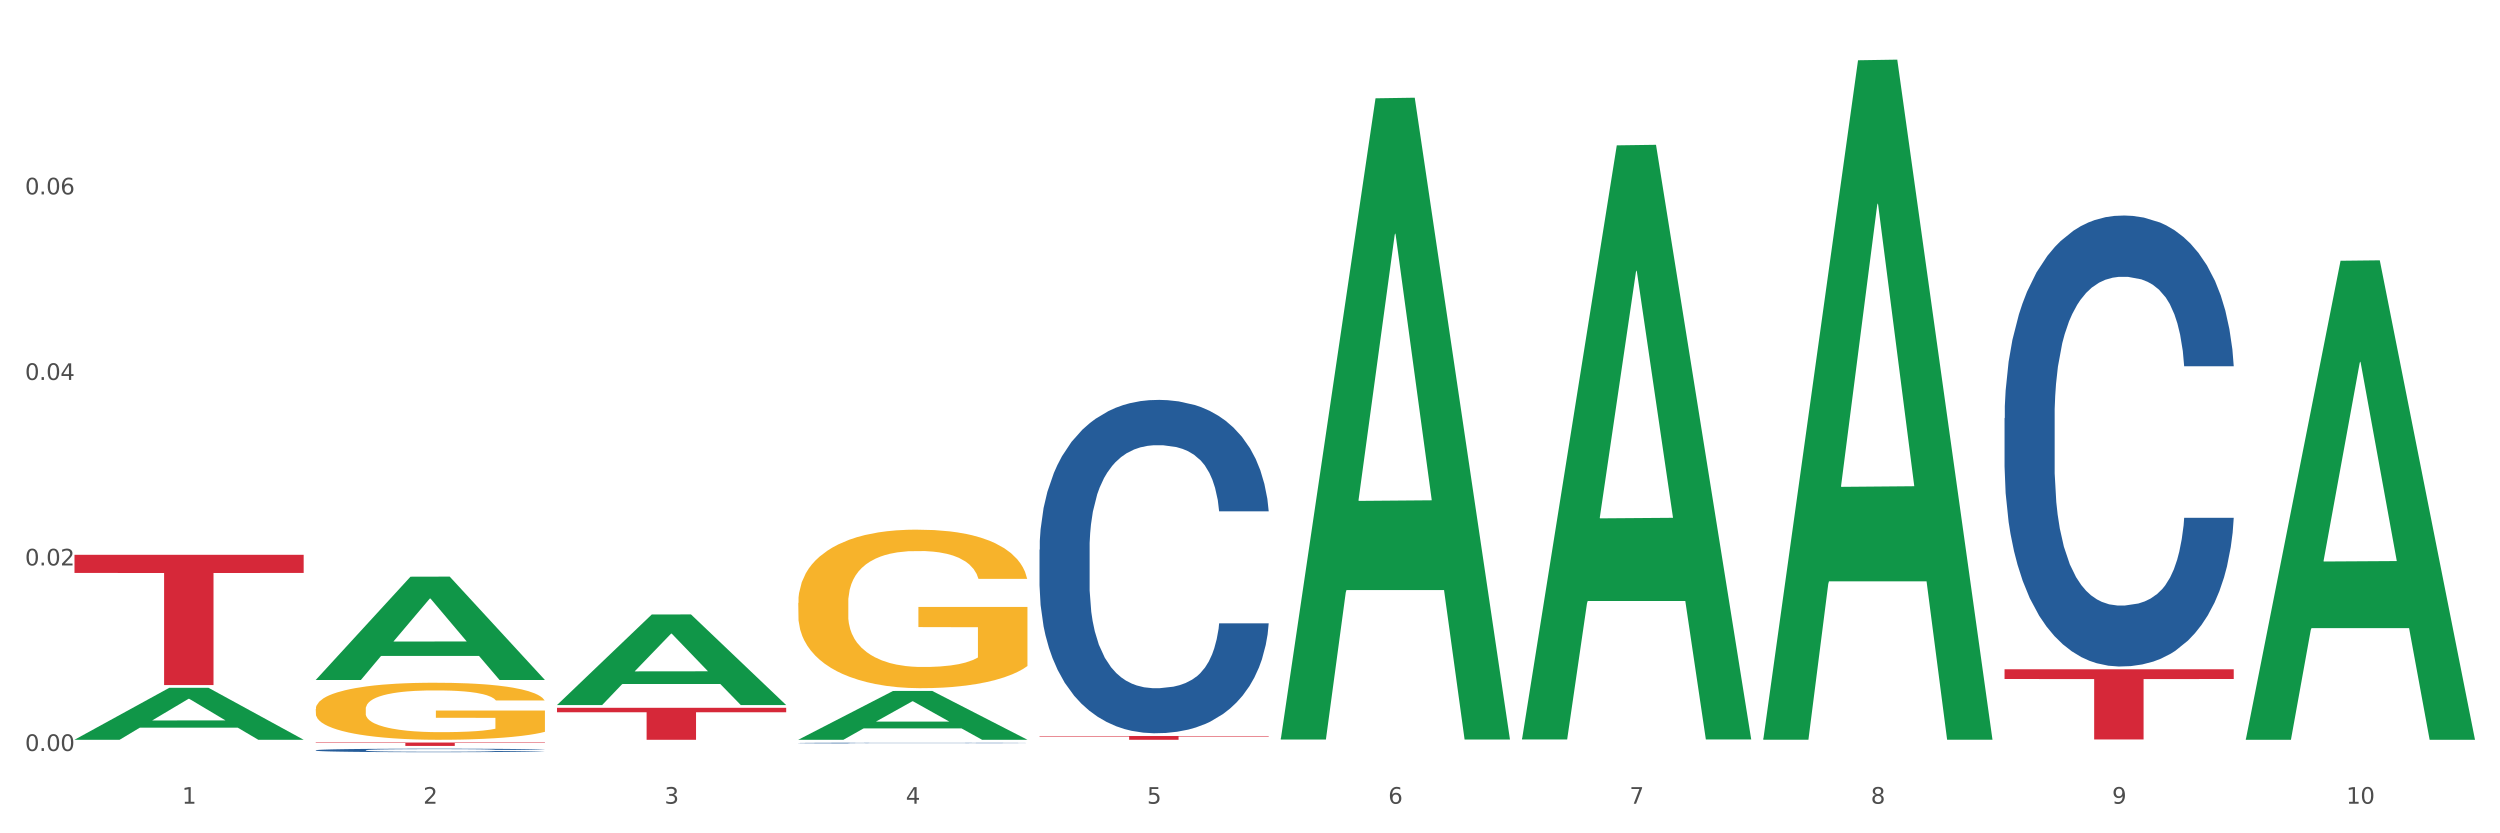
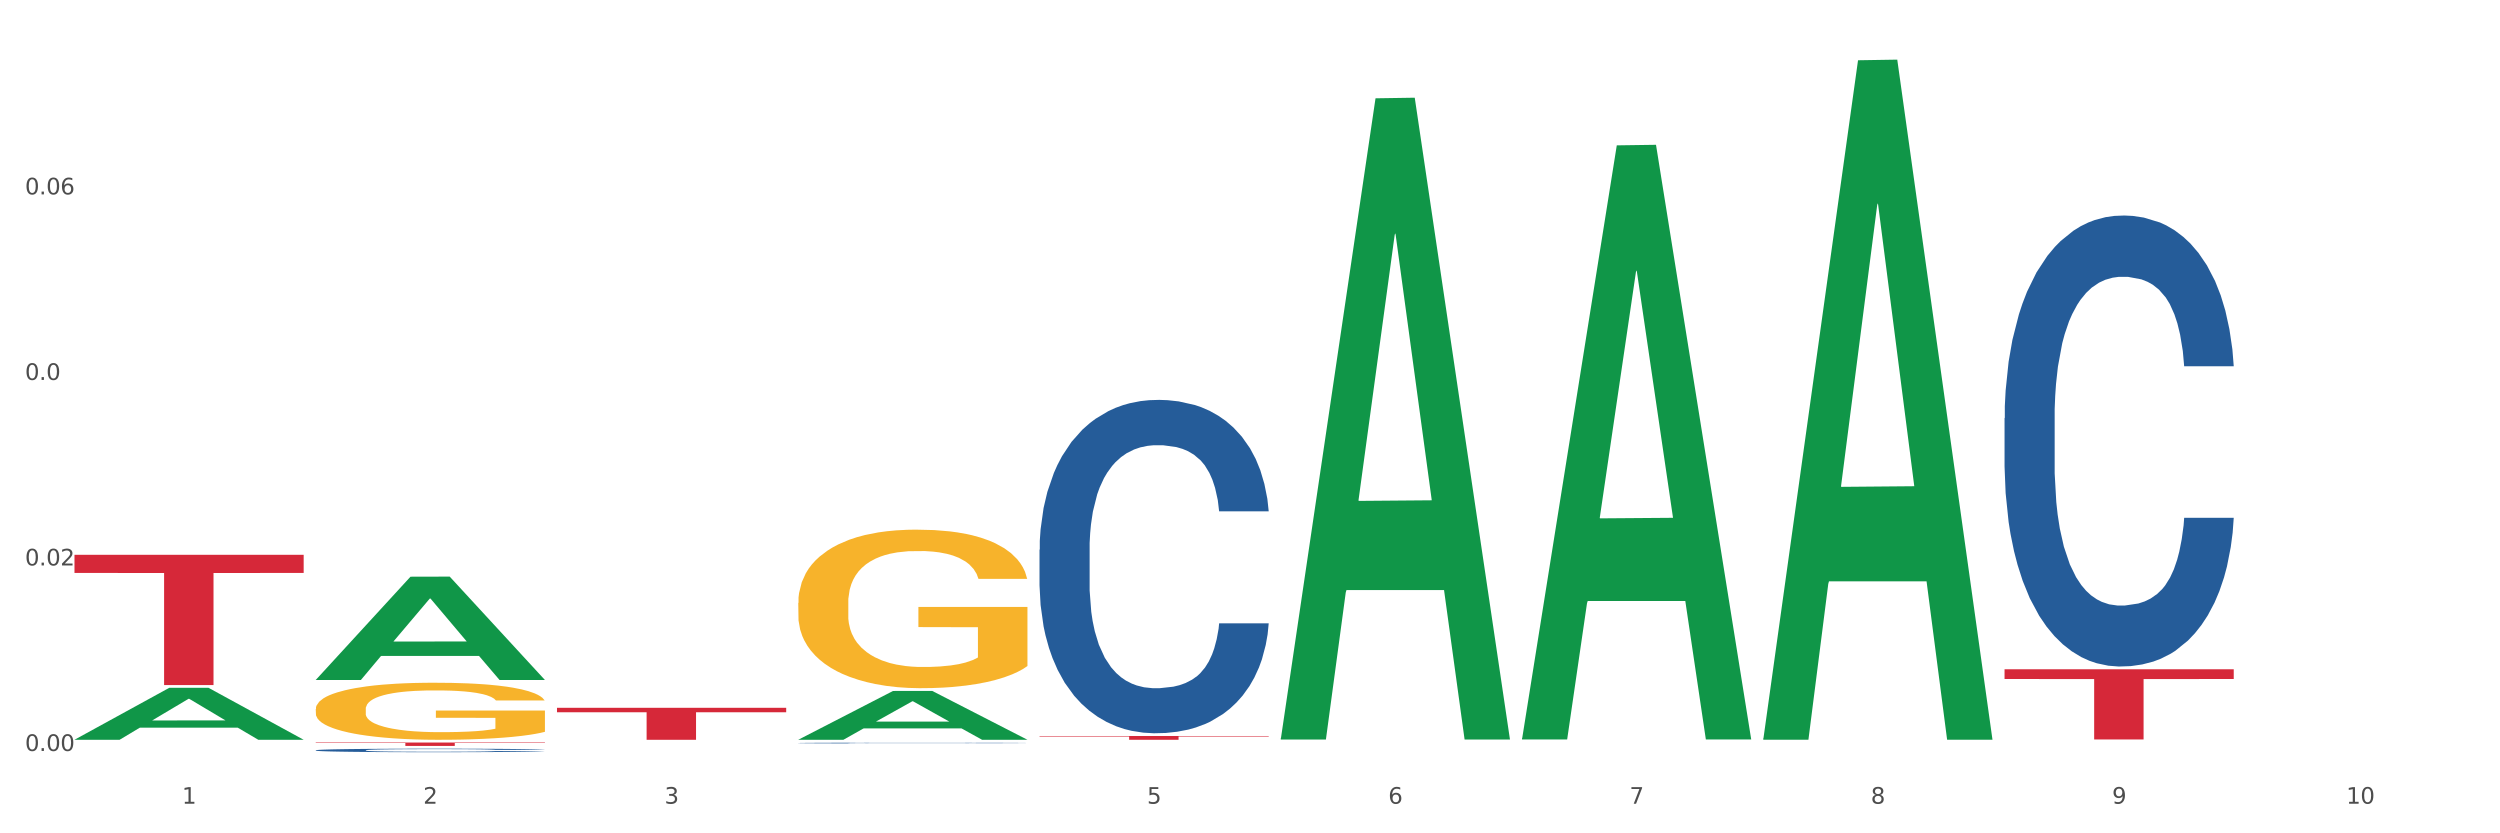
<svg xmlns="http://www.w3.org/2000/svg" xmlns:xlink="http://www.w3.org/1999/xlink" width="1080pt" height="360pt" viewBox="0 0 1080 360" version="1.1">
  <rect x="0" y="0" width="1080" height="360" fill="#333333" stroke="none" />
  <defs>
    <style type="text/css">*{stroke-linejoin: round; stroke-linecap: butt}</style>
  </defs>
  <g id="figure_1">
    <g id="patch_1">
      <path d="M 0 360  L 1080 360  L 1080 0  L 0 0  z " style="fill: #ffffff; stroke: #ffffff; stroke-linejoin: miter" />
    </g>
    <g id="axes_1">
      <g id="matplotlib.axis_1">
        <g id="xtick_1">
          <g id="text_1">
            <g style="fill: #4d4d4d" transform="translate(78.627 347.204) scale(0.096 -0.096)">
              <defs>
                <path id="DejaVuSans-31" d="M 794 531  L 1825 531  L 1825 4091  L 703 3866  L 703 4441  L 1819 4666  L 2450 4666  L 2450 531  L 3481 531  L 3481 0  L 794 0  L 794 531  z " transform="scale(0.016)" />
              </defs>
              <use xlink:href="#DejaVuSans-31" />
            </g>
          </g>
        </g>
        <g id="xtick_2">
          <g id="text_2">
            <g style="fill: #4d4d4d" transform="translate(182.851 347.204) scale(0.096 -0.096)">
              <defs>
                <path id="DejaVuSans-32" d="M 1228 531  L 3431 531  L 3431 0  L 469 0  L 469 531  Q 828 903 1448 1529  Q 2069 2156 2228 2338  Q 2531 2678 2651 2914  Q 2772 3150 2772 3378  Q 2772 3750 2511 3984  Q 2250 4219 1831 4219  Q 1534 4219 1204 4116  Q 875 4013 500 3803  L 500 4441  Q 881 4594 1212 4672  Q 1544 4750 1819 4750  Q 2544 4750 2975 4387  Q 3406 4025 3406 3419  Q 3406 3131 3298 2873  Q 3191 2616 2906 2266  Q 2828 2175 2409 1742  Q 1991 1309 1228 531  z " transform="scale(0.016)" />
              </defs>
              <use xlink:href="#DejaVuSans-32" />
            </g>
          </g>
        </g>
        <g id="xtick_3">
          <g id="text_3">
            <g style="fill: #4d4d4d" transform="translate(287.074 347.204) scale(0.096 -0.096)">
              <defs>
                <path id="DejaVuSans-33" d="M 2597 2516  Q 3050 2419 3304 2112  Q 3559 1806 3559 1356  Q 3559 666 3084 287  Q 2609 -91 1734 -91  Q 1441 -91 1130 -33  Q 819 25 488 141  L 488 750  Q 750 597 1062 519  Q 1375 441 1716 441  Q 2309 441 2620 675  Q 2931 909 2931 1356  Q 2931 1769 2642 2001  Q 2353 2234 1838 2234  L 1294 2234  L 1294 2753  L 1863 2753  Q 2328 2753 2575 2939  Q 2822 3125 2822 3475  Q 2822 3834 2567 4026  Q 2313 4219 1838 4219  Q 1578 4219 1281 4162  Q 984 4106 628 3988  L 628 4550  Q 988 4650 1302 4700  Q 1616 4750 1894 4750  Q 2613 4750 3031 4423  Q 3450 4097 3450 3541  Q 3450 3153 3228 2886  Q 3006 2619 2597 2516  z " transform="scale(0.016)" />
              </defs>
              <use xlink:href="#DejaVuSans-33" />
            </g>
          </g>
        </g>
        <g id="xtick_4">
          <g id="text_4">
            <g style="fill: #4d4d4d" transform="translate(391.298 347.204) scale(0.096 -0.096)">
              <defs>
-                 <path id="DejaVuSans-34" d="M 2419 4116  L 825 1625  L 2419 1625  L 2419 4116  z M 2253 4666  L 3047 4666  L 3047 1625  L 3713 1625  L 3713 1100  L 3047 1100  L 3047 0  L 2419 0  L 2419 1100  L 313 1100  L 313 1709  L 2253 4666  z " transform="scale(0.016)" />
-               </defs>
+                 </defs>
              <use xlink:href="#DejaVuSans-34" />
            </g>
          </g>
        </g>
        <g id="xtick_5">
          <g id="text_5">
            <g style="fill: #4d4d4d" transform="translate(495.522 347.204) scale(0.096 -0.096)">
              <defs>
                <path id="DejaVuSans-35" d="M 691 4666  L 3169 4666  L 3169 4134  L 1269 4134  L 1269 2991  Q 1406 3038 1543 3061  Q 1681 3084 1819 3084  Q 2600 3084 3056 2656  Q 3513 2228 3513 1497  Q 3513 744 3044 326  Q 2575 -91 1722 -91  Q 1428 -91 1123 -41  Q 819 9 494 109  L 494 744  Q 775 591 1075 516  Q 1375 441 1709 441  Q 2250 441 2565 725  Q 2881 1009 2881 1497  Q 2881 1984 2565 2268  Q 2250 2553 1709 2553  Q 1456 2553 1204 2497  Q 953 2441 691 2322  L 691 4666  z " transform="scale(0.016)" />
              </defs>
              <use xlink:href="#DejaVuSans-35" />
            </g>
          </g>
        </g>
        <g id="xtick_6">
          <g id="text_6">
            <g style="fill: #4d4d4d" transform="translate(599.745 347.204) scale(0.096 -0.096)">
              <defs>
                <path id="DejaVuSans-36" d="M 2113 2584  Q 1688 2584 1439 2293  Q 1191 2003 1191 1497  Q 1191 994 1439 701  Q 1688 409 2113 409  Q 2538 409 2786 701  Q 3034 994 3034 1497  Q 3034 2003 2786 2293  Q 2538 2584 2113 2584  z M 3366 4563  L 3366 3988  Q 3128 4100 2886 4159  Q 2644 4219 2406 4219  Q 1781 4219 1451 3797  Q 1122 3375 1075 2522  Q 1259 2794 1537 2939  Q 1816 3084 2150 3084  Q 2853 3084 3261 2657  Q 3669 2231 3669 1497  Q 3669 778 3244 343  Q 2819 -91 2113 -91  Q 1303 -91 875 529  Q 447 1150 447 2328  Q 447 3434 972 4092  Q 1497 4750 2381 4750  Q 2619 4750 2861 4703  Q 3103 4656 3366 4563  z " transform="scale(0.016)" />
              </defs>
              <use xlink:href="#DejaVuSans-36" />
            </g>
          </g>
        </g>
        <g id="xtick_7">
          <g id="text_7">
            <g style="fill: #4d4d4d" transform="translate(703.969 347.204) scale(0.096 -0.096)">
              <defs>
                <path id="DejaVuSans-37" d="M 525 4666  L 3525 4666  L 3525 4397  L 1831 0  L 1172 0  L 2766 4134  L 525 4134  L 525 4666  z " transform="scale(0.016)" />
              </defs>
              <use xlink:href="#DejaVuSans-37" />
            </g>
          </g>
        </g>
        <g id="xtick_8">
          <g id="text_8">
            <g style="fill: #4d4d4d" transform="translate(808.193 347.204) scale(0.096 -0.096)">
              <defs>
                <path id="DejaVuSans-38" d="M 2034 2216  Q 1584 2216 1326 1975  Q 1069 1734 1069 1313  Q 1069 891 1326 650  Q 1584 409 2034 409  Q 2484 409 2743 651  Q 3003 894 3003 1313  Q 3003 1734 2745 1975  Q 2488 2216 2034 2216  z M 1403 2484  Q 997 2584 770 2862  Q 544 3141 544 3541  Q 544 4100 942 4425  Q 1341 4750 2034 4750  Q 2731 4750 3128 4425  Q 3525 4100 3525 3541  Q 3525 3141 3298 2862  Q 3072 2584 2669 2484  Q 3125 2378 3379 2068  Q 3634 1759 3634 1313  Q 3634 634 3220 271  Q 2806 -91 2034 -91  Q 1263 -91 848 271  Q 434 634 434 1313  Q 434 1759 690 2068  Q 947 2378 1403 2484  z M 1172 3481  Q 1172 3119 1398 2916  Q 1625 2713 2034 2713  Q 2441 2713 2670 2916  Q 2900 3119 2900 3481  Q 2900 3844 2670 4047  Q 2441 4250 2034 4250  Q 1625 4250 1398 4047  Q 1172 3844 1172 3481  z " transform="scale(0.016)" />
              </defs>
              <use xlink:href="#DejaVuSans-38" />
            </g>
          </g>
        </g>
        <g id="xtick_9">
          <g id="text_9">
            <g style="fill: #4d4d4d" transform="translate(912.416 347.204) scale(0.096 -0.096)">
              <defs>
                <path id="DejaVuSans-39" d="M 703 97  L 703 672  Q 941 559 1184 500  Q 1428 441 1663 441  Q 2288 441 2617 861  Q 2947 1281 2994 2138  Q 2813 1869 2534 1725  Q 2256 1581 1919 1581  Q 1219 1581 811 2004  Q 403 2428 403 3163  Q 403 3881 828 4315  Q 1253 4750 1959 4750  Q 2769 4750 3195 4129  Q 3622 3509 3622 2328  Q 3622 1225 3098 567  Q 2575 -91 1691 -91  Q 1453 -91 1209 -44  Q 966 3 703 97  z M 1959 2075  Q 2384 2075 2632 2365  Q 2881 2656 2881 3163  Q 2881 3666 2632 3958  Q 2384 4250 1959 4250  Q 1534 4250 1286 3958  Q 1038 3666 1038 3163  Q 1038 2656 1286 2365  Q 1534 2075 1959 2075  z " transform="scale(0.016)" />
              </defs>
              <use xlink:href="#DejaVuSans-39" />
            </g>
          </g>
        </g>
        <g id="xtick_10">
          <g id="text_10">
            <g style="fill: #4d4d4d" transform="translate(1013.586 347.204) scale(0.096 -0.096)">
              <defs>
                <path id="DejaVuSans-30" d="M 2034 4250  Q 1547 4250 1301 3770  Q 1056 3291 1056 2328  Q 1056 1369 1301 889  Q 1547 409 2034 409  Q 2525 409 2770 889  Q 3016 1369 3016 2328  Q 3016 3291 2770 3770  Q 2525 4250 2034 4250  z M 2034 4750  Q 2819 4750 3233 4129  Q 3647 3509 3647 2328  Q 3647 1150 3233 529  Q 2819 -91 2034 -91  Q 1250 -91 836 529  Q 422 1150 422 2328  Q 422 3509 836 4129  Q 1250 4750 2034 4750  z " transform="scale(0.016)" />
              </defs>
              <use xlink:href="#DejaVuSans-31" />
              <use xlink:href="#DejaVuSans-30" transform="translate(63.623 0)" />
            </g>
          </g>
        </g>
        <g id="xtick_11" />
        <g id="xtick_12" />
        <g id="xtick_13" />
        <g id="xtick_14" />
        <g id="xtick_15" />
        <g id="xtick_16" />
        <g id="xtick_17" />
        <g id="xtick_18" />
        <g id="xtick_19" />
      </g>
      <g id="matplotlib.axis_2">
        <g id="ytick_1">
          <g id="text_11">
            <g style="fill: #4d4d4d" transform="translate(10.8 324.415) scale(0.096 -0.096)">
              <defs>
                <path id="DejaVuSans-2e" d="M 684 794  L 1344 794  L 1344 0  L 684 0  L 684 794  z " transform="scale(0.016)" />
              </defs>
              <use xlink:href="#DejaVuSans-30" />
              <use xlink:href="#DejaVuSans-2e" transform="translate(63.623 0)" />
              <use xlink:href="#DejaVuSans-30" transform="translate(95.41 0)" />
              <use xlink:href="#DejaVuSans-30" transform="translate(159.033 0)" />
            </g>
          </g>
        </g>
        <g id="ytick_2">
          <g id="text_12">
            <g style="fill: #4d4d4d" transform="translate(10.8 244.271) scale(0.096 -0.096)">
              <use xlink:href="#DejaVuSans-30" />
              <use xlink:href="#DejaVuSans-2e" transform="translate(63.623 0)" />
              <use xlink:href="#DejaVuSans-30" transform="translate(95.41 0)" />
              <use xlink:href="#DejaVuSans-32" transform="translate(159.033 0)" />
            </g>
          </g>
        </g>
        <g id="ytick_3">
          <g id="text_13">
            <g style="fill: #4d4d4d" transform="translate(10.8 164.126) scale(0.096 -0.096)">
              <use xlink:href="#DejaVuSans-30" />
              <use xlink:href="#DejaVuSans-2e" transform="translate(63.623 0)" />
              <use xlink:href="#DejaVuSans-30" transform="translate(95.41 0)" />
              <use xlink:href="#DejaVuSans-34" transform="translate(159.033 0)" />
            </g>
          </g>
        </g>
        <g id="ytick_4">
          <g id="text_14">
            <g style="fill: #4d4d4d" transform="translate(10.8 83.982) scale(0.096 -0.096)">
              <use xlink:href="#DejaVuSans-30" />
              <use xlink:href="#DejaVuSans-2e" transform="translate(63.623 0)" />
              <use xlink:href="#DejaVuSans-30" transform="translate(95.41 0)" />
              <use xlink:href="#DejaVuSans-36" transform="translate(159.033 0)" />
            </g>
          </g>
        </g>
        <g id="ytick_5" />
        <g id="ytick_6" />
        <g id="ytick_7" />
        <g id="ytick_8" />
      </g>
      <g id="PolyCollection_1">
        <path d="M 32.175 319.546  L 32.277 319.524  L 73.107 297.141  L 90.051 297.12  L 131.187 319.588  L 111.589 319.588  L 102.709 314.356  L 60.552 314.356  L 60.246 314.44  L 51.671 319.588  L 32.175 319.588  L 32.175 319.546  L 65.86 311.234  L 97.401 311.213  L 81.783 301.909  L 81.579 301.867  L 81.375 301.93  L 65.758 311.213  L 65.86 311.234  L 32.175 319.546  z " clip-path="url(#pfc25ad4efc)" style="fill: #109648" />
        <path d="M 240.622 305.777  L 339.635 305.777  L 339.635 307.697  L 300.687 307.71  L 300.687 319.588  L 279.336 319.588  L 279.336 307.71  L 240.622 307.697  L 240.622 305.79  L 240.622 305.777  z " clip-path="url(#pfc25ad4efc)" style="fill: #d62839" />
        <path d="M 136.399 320.768  L 235.411 320.768  L 235.411 320.973  L 196.463 320.974  L 196.463 322.244  L 175.112 322.244  L 175.112 320.974  L 136.399 320.973  L 136.399 320.769  L 136.399 320.768  z " clip-path="url(#pfc25ad4efc)" style="fill: #d62839" />
        <path d="M 32.175 239.677  L 131.187 239.677  L 131.187 247.496  L 92.239 247.549  L 92.239 295.94  L 70.888 295.94  L 70.888 247.549  L 32.175 247.496  L 32.175 239.73  L 32.175 239.677  z " clip-path="url(#pfc25ad4efc)" style="fill: #d62839" />
        <path d="M 344.846 260.455  L 344.963 260.393  L 344.963 258.141  L 345.197 256.202  L 346.366 251.51  L 348.119 247.632  L 349.405 245.568  L 350.691 243.879  L 352.21 242.19  L 354.081 240.439  L 357.471 237.874  L 359.575 236.56  L 362.147 235.184  L 366.823 233.182  L 370.213 232.056  L 373.72 231.118  L 379.448 229.992  L 383.188 229.492  L 387.163 229.116  L 391.956 228.866  L 395.579 228.804  L 403.529 228.991  L 410.309 229.554  L 413.582 229.992  L 417.79 230.743  L 420.011 231.243  L 423.635 232.244  L 427.376 233.558  L 429.947 234.684  L 433.805 236.81  L 436.728 238.937  L 439.416 241.564  L 440.819 243.379  L 441.871 245.067  L 442.806 247.007  L 443.741 250.072  L 422.7 250.072  L 421.882 247.882  L 420.596 245.818  L 418.725 243.816  L 417.089 242.565  L 414.283 241.002  L 411.711 240.001  L 409.023 239.25  L 405.75 238.624  L 403.178 238.312  L 399.554 238.062  L 392.423 238.124  L 387.63 238.624  L 384.357 239.25  L 382.253 239.813  L 380.383 240.439  L 378.279 241.314  L 375.824 242.628  L 374.07 243.816  L 372.317 245.318  L 370.914 246.819  L 369.628 248.57  L 368.576 250.447  L 367.758 252.386  L 367.056 254.763  L 366.472 258.704  L 366.472 267.274  L 366.706 269.213  L 367.29 271.777  L 367.992 273.717  L 369.161 276.031  L 370.213 277.595  L 372.2 279.847  L 374.421 281.723  L 376.174 282.912  L 377.928 283.913  L 380.967 285.289  L 384.357 286.415  L 387.28 287.103  L 391.254 287.728  L 393.943 287.979  L 396.281 288.104  L 402.009 288.104  L 406.1 287.916  L 410.659 287.478  L 414.166 286.915  L 417.089 286.227  L 420.362 285.101  L 422.466 284.038  L 422.466 270.964  L 396.748 270.902  L 396.748 262.207  L 443.858 262.207  L 443.858 287.728  L 441.871 289.042  L 439.65 290.231  L 437.312 291.294  L 433.805 292.608  L 429.597 293.859  L 425.856 294.734  L 421.882 295.485  L 417.206 296.173  L 411.127 296.799  L 407.386 297.049  L 402.71 297.236  L 397.216 297.299  L 392.423 297.174  L 387.747 296.861  L 382.838 296.298  L 378.045 295.485  L 374.421 294.672  L 370.797 293.671  L 366.94 292.357  L 363.9 291.106  L 361.562 289.98  L 358.99 288.542  L 356.185 286.665  L 354.081 284.976  L 352.21 283.225  L 350.223 280.973  L 348.82 279.034  L 347.418 276.594  L 346.599 274.78  L 345.664 271.965  L 344.963 268.024  L 344.846 260.455  z " clip-path="url(#pfc25ad4efc)" style="fill: #f7b32b" />
        <path d="M 136.399 306.33  L 136.516 306.308  L 136.516 305.497  L 136.749 304.799  L 137.918 303.111  L 139.672 301.716  L 140.958 300.973  L 142.244 300.365  L 143.763 299.757  L 145.634 299.127  L 149.024 298.204  L 151.128 297.732  L 153.699 297.236  L 158.375 296.516  L 161.765 296.111  L 165.272 295.773  L 171 295.368  L 174.741 295.188  L 178.716 295.053  L 183.508 294.963  L 187.132 294.94  L 195.081 295.008  L 201.861 295.211  L 205.135 295.368  L 209.343 295.638  L 211.564 295.818  L 215.188 296.178  L 218.928 296.651  L 221.5 297.056  L 225.358 297.822  L 228.28 298.587  L 230.969 299.532  L 232.372 300.185  L 233.424 300.793  L 234.359 301.491  L 235.294 302.594  L 214.253 302.594  L 213.434 301.806  L 212.148 301.063  L 210.278 300.343  L 208.641 299.892  L 205.836 299.33  L 203.264 298.97  L 200.576 298.699  L 197.302 298.474  L 194.731 298.362  L 191.107 298.272  L 183.976 298.294  L 179.183 298.474  L 175.91 298.699  L 173.806 298.902  L 171.936 299.127  L 169.831 299.442  L 167.377 299.915  L 165.623 300.343  L 163.87 300.883  L 162.467 301.423  L 161.181 302.053  L 160.129 302.729  L 159.311 303.426  L 158.609 304.282  L 158.025 305.7  L 158.025 308.783  L 158.259 309.481  L 158.843 310.404  L 159.544 311.102  L 160.713 311.935  L 161.765 312.497  L 163.753 313.308  L 165.974 313.983  L 167.727 314.411  L 169.481 314.771  L 172.52 315.266  L 175.91 315.671  L 178.833 315.919  L 182.807 316.144  L 185.496 316.234  L 187.834 316.279  L 193.562 316.279  L 197.653 316.211  L 202.212 316.054  L 205.719 315.851  L 208.641 315.604  L 211.915 315.199  L 214.019 314.816  L 214.019 310.112  L 188.301 310.089  L 188.301 306.96  L 235.411 306.96  L 235.411 316.144  L 233.424 316.617  L 231.203 317.044  L 228.865 317.427  L 225.358 317.9  L 221.15 318.35  L 217.409 318.665  L 213.434 318.935  L 208.758 319.183  L 202.68 319.408  L 198.939 319.498  L 194.263 319.565  L 188.769 319.588  L 183.976 319.543  L 179.3 319.43  L 174.39 319.228  L 169.598 318.935  L 165.974 318.642  L 162.35 318.282  L 158.492 317.81  L 155.453 317.359  L 153.115 316.954  L 150.543 316.437  L 147.738 315.761  L 145.634 315.154  L 143.763 314.523  L 141.776 313.713  L 140.373 313.015  L 138.97 312.137  L 138.152 311.485  L 137.217 310.472  L 136.516 309.054  L 136.399 306.33  z " clip-path="url(#pfc25ad4efc)" style="fill: #f7b32b" />
        <path d="M 136.399 324.109  L 136.516 324.108  L 136.516 324.069  L 136.867 324.016  L 138.154 323.919  L 139.793 323.845  L 142.602 323.758  L 144.123 323.722  L 146.113 323.682  L 150.209 323.616  L 154.89 323.561  L 158.167 323.53  L 160.625 323.51  L 166.126 323.476  L 169.286 323.46  L 172.563 323.448  L 175.372 323.439  L 180.053 323.43  L 183.798 323.425  L 188.129 323.424  L 191.757 323.425  L 196.555 323.431  L 203.577 323.448  L 206.269 323.457  L 209.897 323.474  L 213.642 323.496  L 216.685 323.519  L 220.196 323.551  L 223.824 323.593  L 227.336 323.646  L 229.793 323.694  L 231.783 323.746  L 233.538 323.809  L 234.826 323.877  L 235.411 323.934  L 213.993 323.934  L 213.408 323.882  L 212.238 323.827  L 211.068 323.789  L 209.78 323.758  L 207.791 323.724  L 206.035 323.701  L 203.109 323.675  L 200.417 323.658  L 198.194 323.648  L 195.502 323.64  L 189.767 323.632  L 185.671 323.632  L 183.096 323.634  L 179.936 323.641  L 177.244 323.651  L 174.084 323.668  L 171.626 323.686  L 169.169 323.71  L 167.764 323.726  L 165.658 323.757  L 164.253 323.782  L 162.381 323.825  L 161.327 323.856  L 159.455 323.935  L 158.635 323.994  L 158.284 324.034  L 158.05 324.079  L 158.05 324.296  L 158.752 324.394  L 159.338 324.435  L 160.274 324.483  L 162.029 324.544  L 164.604 324.604  L 167.296 324.647  L 169.52 324.674  L 171.626 324.693  L 173.733 324.708  L 176.308 324.722  L 178.415 324.731  L 181.575 324.739  L 185.32 324.743  L 188.246 324.743  L 194.214 324.736  L 196.906 324.729  L 199.481 324.72  L 202.29 324.704  L 204.514 324.688  L 205.801 324.675  L 207.908 324.649  L 209.546 324.621  L 210.951 324.589  L 211.887 324.561  L 212.94 324.519  L 213.759 324.472  L 213.993 324.447  L 235.411 324.447  L 234.943 324.497  L 234.124 324.545  L 232.485 324.611  L 231.198 324.649  L 229.208 324.695  L 227.102 324.734  L 224.176 324.777  L 221.484 324.809  L 218.675 324.837  L 215.632 324.862  L 210.131 324.897  L 208.142 324.906  L 203.928 324.923  L 200.651 324.933  L 195.853 324.943  L 190.937 324.948  L 185.788 324.95  L 181.223 324.947  L 176.191 324.938  L 173.031 324.93  L 169.52 324.917  L 165.424 324.898  L 161.561 324.874  L 157.933 324.846  L 154.539 324.814  L 151.379 324.778  L 147.283 324.718  L 144.24 324.66  L 142.016 324.605  L 140.495 324.559  L 138.973 324.501  L 138.154 324.461  L 136.867 324.363  L 136.399 324.272  L 136.399 324.109  z " clip-path="url(#pfc25ad4efc)" style="fill: #255c99" />
        <path d="M 344.846 320.987  L 344.963 320.987  L 344.963 320.978  L 345.314 320.966  L 346.601 320.944  L 348.24 320.928  L 351.049 320.908  L 352.57 320.9  L 354.56 320.891  L 358.656 320.876  L 363.338 320.864  L 366.615 320.857  L 369.072 320.853  L 374.573 320.845  L 377.733 320.841  L 381.01 320.839  L 383.819 320.837  L 388.5 320.835  L 392.245 320.834  L 396.576 320.833  L 400.204 320.834  L 405.002 320.835  L 412.025 320.839  L 414.716 320.841  L 418.344 320.845  L 422.09 320.85  L 425.133 320.855  L 428.644 320.862  L 432.272 320.871  L 435.783 320.883  L 438.241 320.894  L 440.23 320.906  L 441.986 320.92  L 443.273 320.935  L 443.858 320.948  L 422.441 320.948  L 421.856 320.936  L 420.685 320.924  L 419.515 320.915  L 418.227 320.908  L 416.238 320.901  L 414.482 320.896  L 411.556 320.89  L 408.865 320.886  L 406.641 320.884  L 403.949 320.882  L 398.214 320.88  L 394.118 320.88  L 391.543 320.881  L 388.383 320.882  L 385.691 320.884  L 382.531 320.888  L 380.074 320.892  L 377.616 320.897  L 376.211 320.901  L 374.105 320.908  L 372.7 320.914  L 370.828 320.923  L 369.775 320.93  L 367.902 320.948  L 367.083 320.961  L 366.732 320.97  L 366.498 320.98  L 366.498 321.029  L 367.2 321.051  L 367.785 321.06  L 368.721 321.071  L 370.477 321.085  L 373.052 321.098  L 375.743 321.108  L 377.967 321.114  L 380.074 321.118  L 382.18 321.121  L 384.755 321.125  L 386.862 321.126  L 390.022 321.128  L 393.767 321.129  L 396.693 321.129  L 402.662 321.128  L 405.353 321.126  L 407.928 321.124  L 410.737 321.121  L 412.961 321.117  L 414.248 321.114  L 416.355 321.108  L 417.993 321.102  L 419.398 321.095  L 420.334 321.088  L 421.387 321.079  L 422.207 321.068  L 422.441 321.063  L 443.858 321.063  L 443.39 321.074  L 442.571 321.085  L 440.932 321.1  L 439.645 321.108  L 437.655 321.118  L 435.549 321.127  L 432.623 321.137  L 429.931 321.144  L 427.122 321.15  L 424.079 321.156  L 418.579 321.164  L 416.589 321.166  L 412.376 321.17  L 409.099 321.172  L 404.3 321.174  L 399.385 321.175  L 394.235 321.176  L 389.671 321.175  L 384.638 321.173  L 381.478 321.171  L 377.967 321.168  L 373.871 321.164  L 370.009 321.159  L 366.38 321.152  L 362.986 321.145  L 359.826 321.137  L 355.73 321.124  L 352.687 321.111  L 350.464 321.098  L 348.942 321.088  L 347.421 321.075  L 346.601 321.066  L 345.314 321.044  L 344.846 321.024  L 344.846 320.987  z " clip-path="url(#pfc25ad4efc)" style="fill: #255c99" />
        <path d="M 449.069 237.46  L 449.187 237.328  L 449.187 233.646  L 449.538 228.647  L 450.825 219.441  L 452.464 212.47  L 455.272 204.315  L 456.794 200.895  L 458.783 197.081  L 462.88 190.899  L 467.561 185.638  L 470.838 182.744  L 473.296 180.903  L 478.797 177.615  L 481.957 176.168  L 485.234 174.984  L 488.042 174.195  L 492.724 173.274  L 496.469 172.88  L 500.799 172.748  L 504.427 172.88  L 509.226 173.406  L 516.248 174.984  L 518.94 175.905  L 522.568 177.483  L 526.313 179.587  L 529.356 181.692  L 532.867 184.717  L 536.495 188.663  L 540.006 193.661  L 542.464 198.264  L 544.454 203.131  L 546.209 209.05  L 547.497 215.495  L 548.082 220.887  L 526.664 220.887  L 526.079 216.021  L 524.909 210.76  L 523.738 207.208  L 522.451 204.315  L 520.461 201.027  L 518.706 198.922  L 515.78 196.423  L 513.088 194.845  L 510.864 193.924  L 508.173 193.135  L 502.438 192.346  L 498.342 192.346  L 495.767 192.609  L 492.607 193.266  L 489.915 194.187  L 486.755 195.765  L 484.297 197.475  L 481.84 199.711  L 480.435 201.29  L 478.328 204.183  L 476.924 206.551  L 475.051 210.628  L 473.998 213.522  L 472.126 221.019  L 471.306 226.543  L 470.955 230.357  L 470.721 234.566  L 470.721 255.085  L 471.423 264.292  L 472.009 268.237  L 472.945 272.709  L 474.7 278.497  L 477.275 284.152  L 479.967 288.23  L 482.191 290.729  L 484.297 292.57  L 486.404 294.017  L 488.979 295.332  L 491.085 296.121  L 494.245 296.911  L 497.991 297.305  L 500.916 297.305  L 506.885 296.648  L 509.577 295.99  L 512.152 295.069  L 514.961 293.622  L 517.184 292.044  L 518.472 290.86  L 520.578 288.361  L 522.217 285.731  L 523.621 282.706  L 524.558 280.075  L 525.611 276.129  L 526.43 271.657  L 526.664 269.29  L 548.082 269.29  L 547.614 274.025  L 546.795 278.628  L 545.156 284.81  L 543.869 288.361  L 541.879 292.702  L 539.772 296.385  L 536.846 300.462  L 534.155 303.487  L 531.346 306.118  L 528.303 308.485  L 522.802 311.773  L 520.813 312.694  L 516.599 314.272  L 513.322 315.193  L 508.524 316.114  L 503.608 316.64  L 498.459 316.771  L 493.894 316.508  L 488.862 315.719  L 485.702 314.93  L 482.191 313.746  L 478.094 311.905  L 474.232 309.669  L 470.604 307.038  L 467.21 304.013  L 464.05 300.593  L 459.954 294.938  L 456.911 289.414  L 454.687 284.284  L 453.166 279.944  L 451.644 274.419  L 450.825 270.605  L 449.538 261.398  L 449.069 252.849  L 449.069 237.46  z " clip-path="url(#pfc25ad4efc)" style="fill: #255c99" />
        <path d="M 449.069 317.951  L 548.082 317.951  L 548.082 318.179  L 509.134 318.18  L 509.134 319.588  L 487.783 319.588  L 487.783 318.18  L 449.069 318.179  L 449.069 317.953  L 449.069 317.951  z " clip-path="url(#pfc25ad4efc)" style="fill: #d62839" />
        <path d="M 865.964 180.643  L 866.081 180.465  L 866.081 175.483  L 866.432 168.722  L 867.719 156.266  L 869.358 146.836  L 872.167 135.804  L 873.688 131.177  L 875.678 126.017  L 879.774 117.654  L 884.456 110.537  L 887.733 106.622  L 890.19 104.131  L 895.691 99.683  L 898.851 97.726  L 902.128 96.124  L 904.937 95.057  L 909.618 93.811  L 913.364 93.277  L 917.694 93.099  L 921.322 93.277  L 926.12 93.989  L 933.143 96.124  L 935.834 97.37  L 939.463 99.505  L 943.208 102.352  L 946.251 105.199  L 949.762 109.291  L 953.39 114.629  L 956.901 121.391  L 959.359 127.619  L 961.348 134.202  L 963.104 142.209  L 964.391 150.928  L 964.976 158.223  L 943.559 158.223  L 942.974 151.64  L 941.803 144.522  L 940.633 139.718  L 939.346 135.804  L 937.356 131.355  L 935.6 128.508  L 932.674 125.128  L 929.983 122.992  L 927.759 121.747  L 925.067 120.679  L 919.332 119.612  L 915.236 119.612  L 912.661 119.967  L 909.501 120.857  L 906.81 122.103  L 903.65 124.238  L 901.192 126.551  L 898.734 129.576  L 897.33 131.711  L 895.223 135.626  L 893.819 138.829  L 891.946 144.345  L 890.893 148.259  L 889.02 158.401  L 888.201 165.875  L 887.85 171.035  L 887.616 176.729  L 887.616 204.487  L 888.318 216.942  L 888.903 222.28  L 889.839 228.33  L 891.595 236.159  L 894.17 243.81  L 896.861 249.326  L 899.085 252.707  L 901.192 255.198  L 903.298 257.155  L 905.873 258.935  L 907.98 260.002  L 911.14 261.07  L 914.885 261.604  L 917.811 261.604  L 923.78 260.714  L 926.472 259.824  L 929.046 258.579  L 931.855 256.621  L 934.079 254.486  L 935.366 252.885  L 937.473 249.504  L 939.111 245.945  L 940.516 241.853  L 941.452 238.294  L 942.505 232.956  L 943.325 226.906  L 943.559 223.704  L 964.976 223.704  L 964.508 230.109  L 963.689 236.337  L 962.05 244.7  L 960.763 249.504  L 958.773 255.376  L 956.667 260.358  L 953.741 265.874  L 951.049 269.967  L 948.24 273.525  L 945.197 276.728  L 939.697 281.177  L 937.707 282.422  L 933.494 284.557  L 930.217 285.803  L 925.418 287.048  L 920.503 287.76  L 915.353 287.938  L 910.789 287.582  L 905.756 286.515  L 902.596 285.447  L 899.085 283.846  L 894.989 281.354  L 891.127 278.33  L 887.499 274.771  L 884.105 270.678  L 880.945 266.052  L 876.848 258.401  L 873.805 250.928  L 871.582 243.988  L 870.06 238.116  L 868.539 230.643  L 867.719 225.483  L 866.432 213.027  L 865.964 201.462  L 865.964 180.643  z " clip-path="url(#pfc25ad4efc)" style="fill: #255c99" />
-         <path d="M 970.188 319.199  L 970.29 319.004  L 1011.12 112.649  L 1028.064 112.454  L 1069.2 319.588  L 1049.602 319.588  L 1040.721 271.354  L 998.564 271.354  L 998.258 272.132  L 989.684 319.588  L 970.188 319.588  L 970.188 319.199  L 1003.872 242.569  L 1035.413 242.375  L 1019.796 156.604  L 1019.592 156.215  L 1019.388 156.798  L 1003.77 242.375  L 1003.872 242.569  L 970.188 319.199  z " clip-path="url(#pfc25ad4efc)" style="fill: #109648" />
        <path d="M 761.74 319.014  L 761.842 318.738  L 802.672 26.035  L 819.617 25.759  L 860.753 319.566  L 841.154 319.566  L 832.274 251.149  L 790.117 251.149  L 789.811 252.253  L 781.237 319.566  L 761.74 319.566  L 761.74 319.014  L 795.425 210.32  L 826.966 210.044  L 811.349 88.383  L 811.144 87.831  L 810.94 88.659  L 795.323 210.044  L 795.425 210.32  L 761.74 319.014  z " clip-path="url(#pfc25ad4efc)" style="fill: #109648" />
        <path d="M 657.517 318.974  L 657.619 318.733  L 698.449 62.794  L 715.393 62.552  L 756.529 319.457  L 736.931 319.457  L 728.05 259.633  L 685.893 259.633  L 685.587 260.598  L 677.013 319.457  L 657.517 319.457  L 657.517 318.974  L 691.201 223.932  L 722.742 223.69  L 707.125 117.31  L 706.921 116.828  L 706.717 117.552  L 691.099 223.69  L 691.201 223.932  L 657.517 318.974  z " clip-path="url(#pfc25ad4efc)" style="fill: #109648" />
        <path d="M 553.293 318.966  L 553.395 318.706  L 594.225 42.467  L 611.169 42.206  L 652.306 319.487  L 632.707 319.487  L 623.827 254.918  L 581.67 254.918  L 581.364 255.96  L 572.789 319.487  L 553.293 319.487  L 553.293 318.966  L 586.978 216.385  L 618.519 216.125  L 602.901 101.307  L 602.697 100.787  L 602.493 101.568  L 586.876 216.125  L 586.978 216.385  L 553.293 318.966  z " clip-path="url(#pfc25ad4efc)" style="fill: #109648" />
        <path d="M 344.846 319.548  L 344.948 319.528  L 385.778 298.499  L 402.722 298.479  L 443.858 319.588  L 424.26 319.588  L 415.379 314.672  L 373.223 314.672  L 372.916 314.752  L 364.342 319.588  L 344.846 319.588  L 344.846 319.548  L 378.53 311.739  L 410.072 311.719  L 394.454 302.978  L 394.25 302.939  L 394.046 302.998  L 378.428 311.719  L 378.53 311.739  L 344.846 319.548  z " clip-path="url(#pfc25ad4efc)" style="fill: #109648" />
-         <path d="M 240.622 304.524  L 240.724 304.487  L 281.554 265.462  L 298.499 265.426  L 339.635 304.597  L 320.036 304.597  L 311.156 295.476  L 268.999 295.476  L 268.693 295.623  L 260.118 304.597  L 240.622 304.597  L 240.622 304.524  L 274.307 290.032  L 305.848 289.995  L 290.231 273.775  L 290.026 273.701  L 289.822 273.812  L 274.205 289.995  L 274.307 290.032  L 240.622 304.524  z " clip-path="url(#pfc25ad4efc)" style="fill: #109648" />
        <path d="M 136.399 293.677  L 136.501 293.635  L 177.331 249.135  L 194.275 249.093  L 235.411 293.76  L 215.813 293.76  L 206.932 283.359  L 164.775 283.359  L 164.469 283.527  L 155.895 293.76  L 136.399 293.76  L 136.399 293.677  L 170.083 277.152  L 201.624 277.11  L 186.007 258.613  L 185.803 258.53  L 185.599 258.655  L 169.981 277.11  L 170.083 277.152  L 136.399 293.677  z " clip-path="url(#pfc25ad4efc)" style="fill: #109648" />
        <path d="M 865.964 289.118  L 964.976 289.118  L 964.976 293.331  L 926.028 293.36  L 926.028 319.435  L 904.677 319.435  L 904.677 293.36  L 865.964 293.331  L 865.964 289.147  L 865.964 289.118  z " clip-path="url(#pfc25ad4efc)" style="fill: #d62839" />
      </g>
    </g>
  </g>
  <defs>
    <clipPath id="pfc25ad4efc">
      <rect x="32.175" y="10.8" width="1037.025" height="329.109" />
    </clipPath>
  </defs>
</svg>